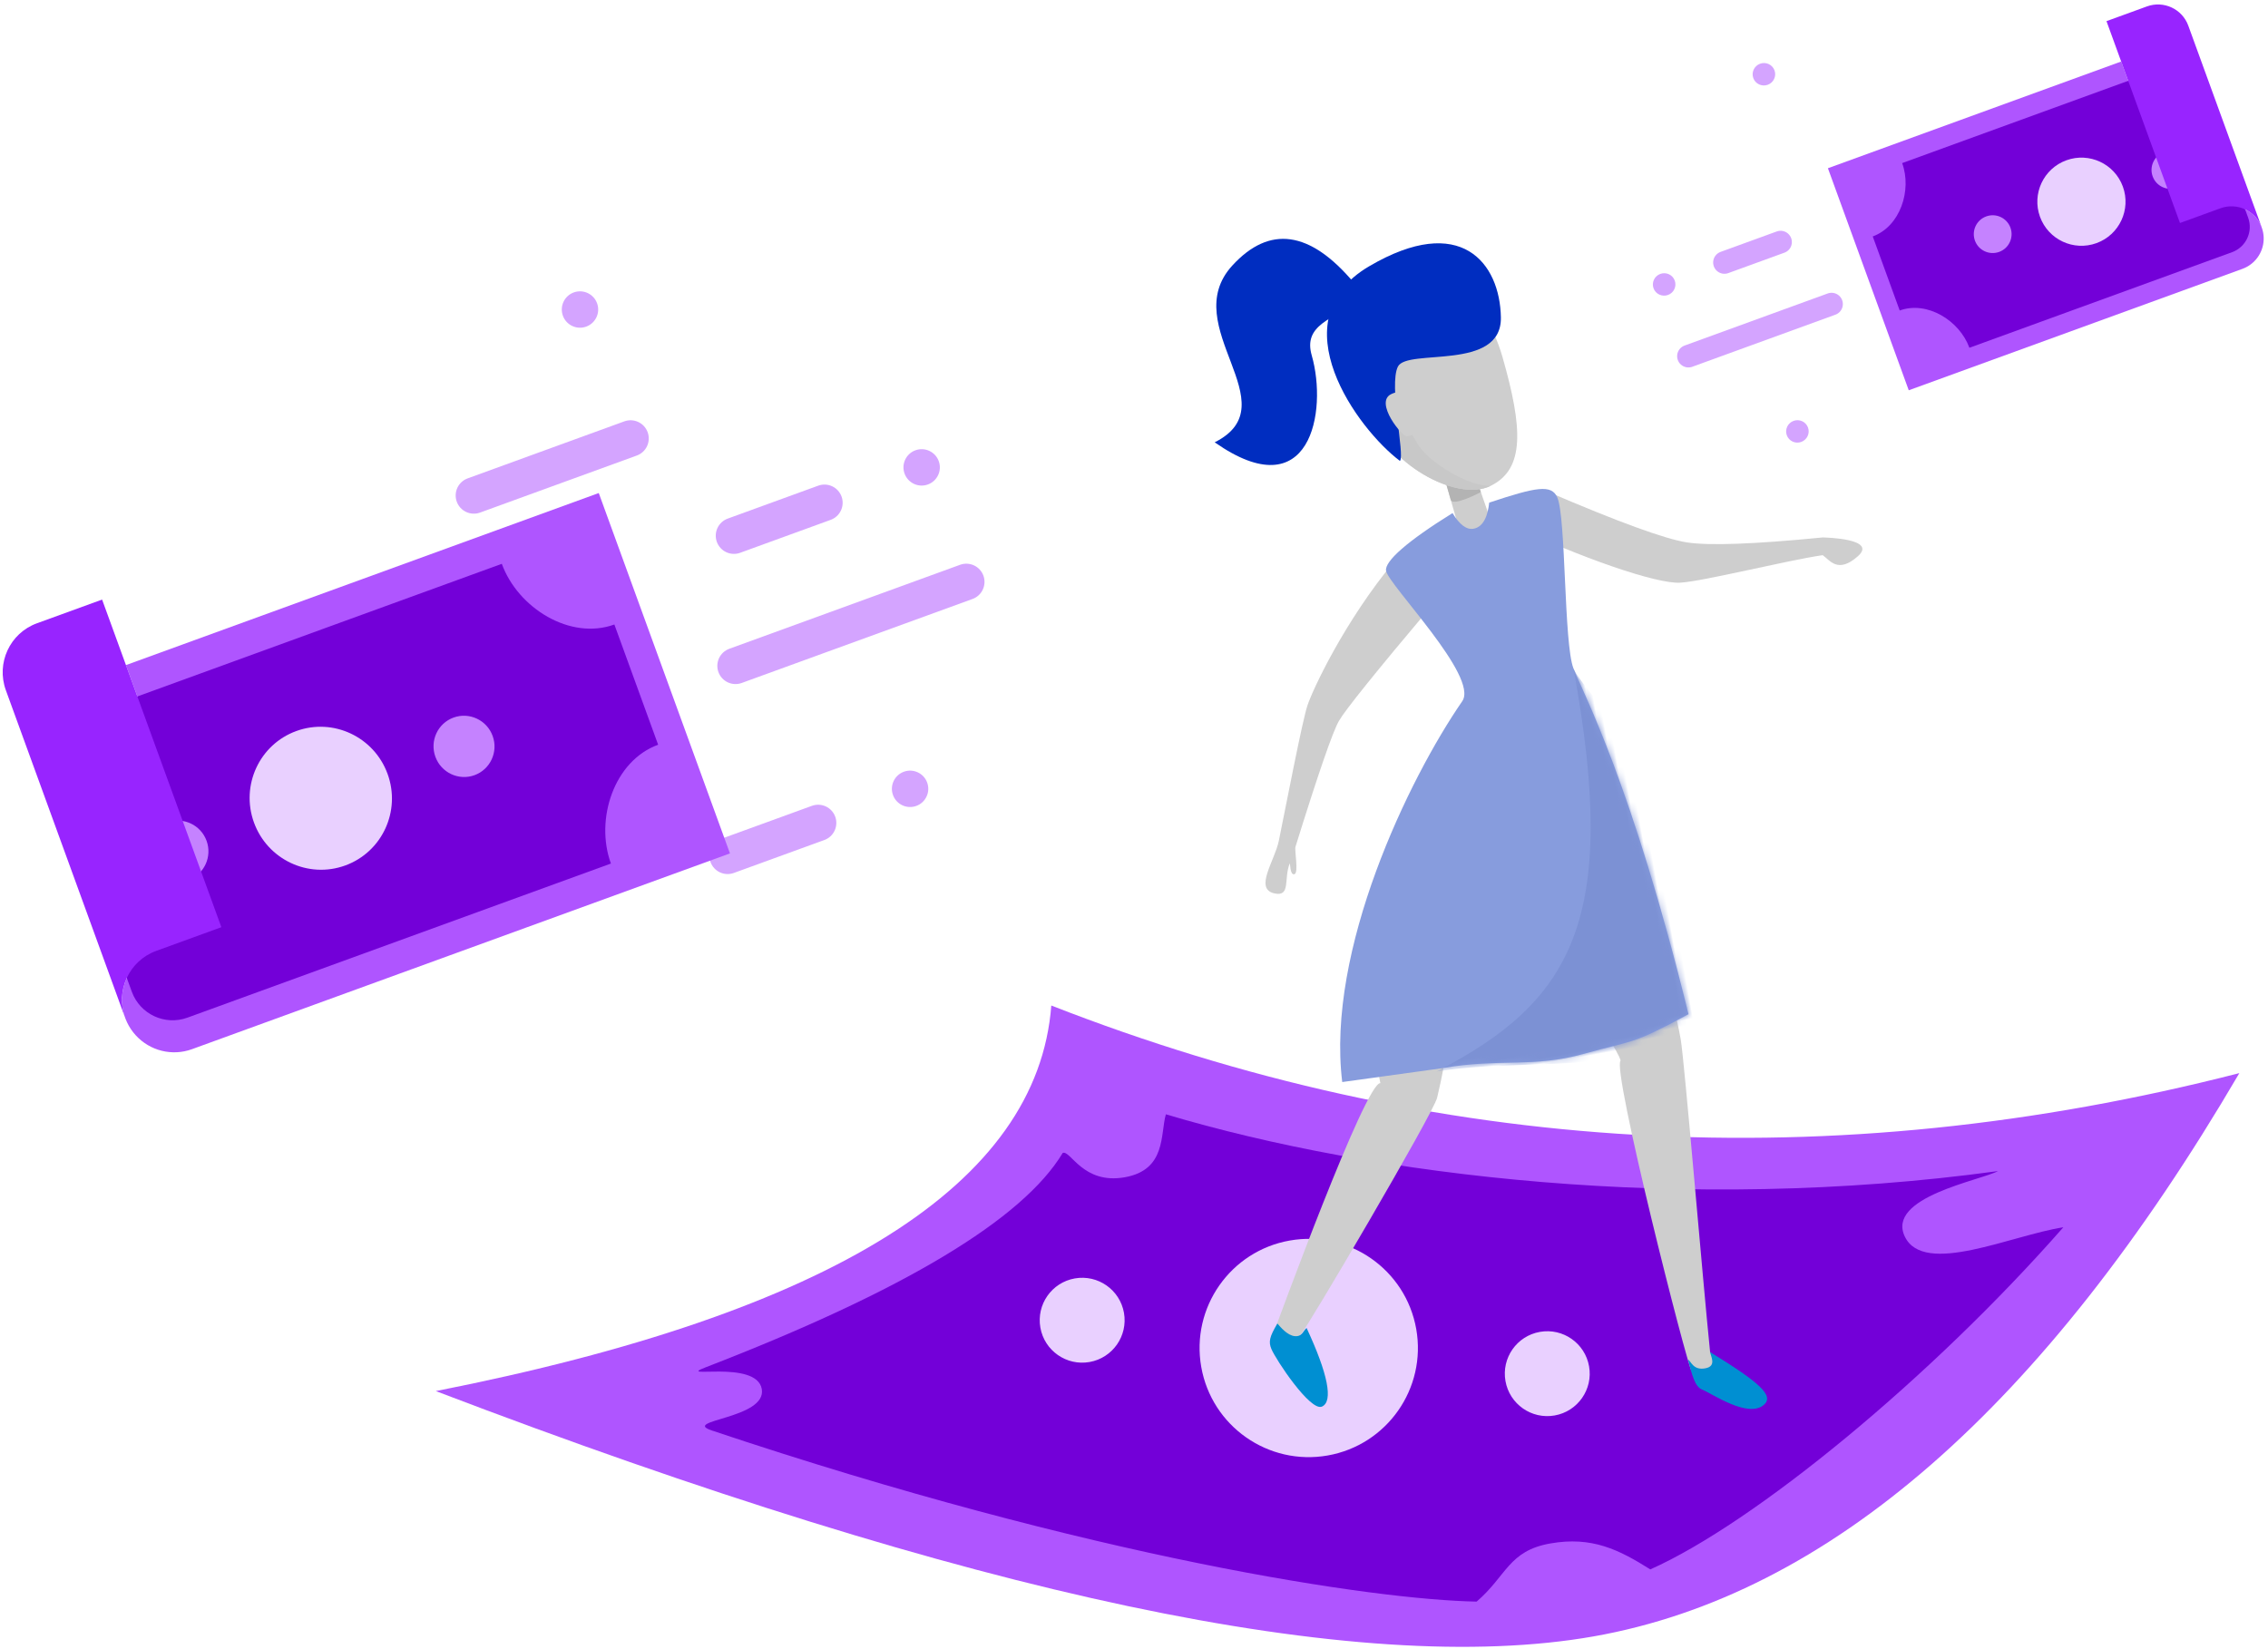
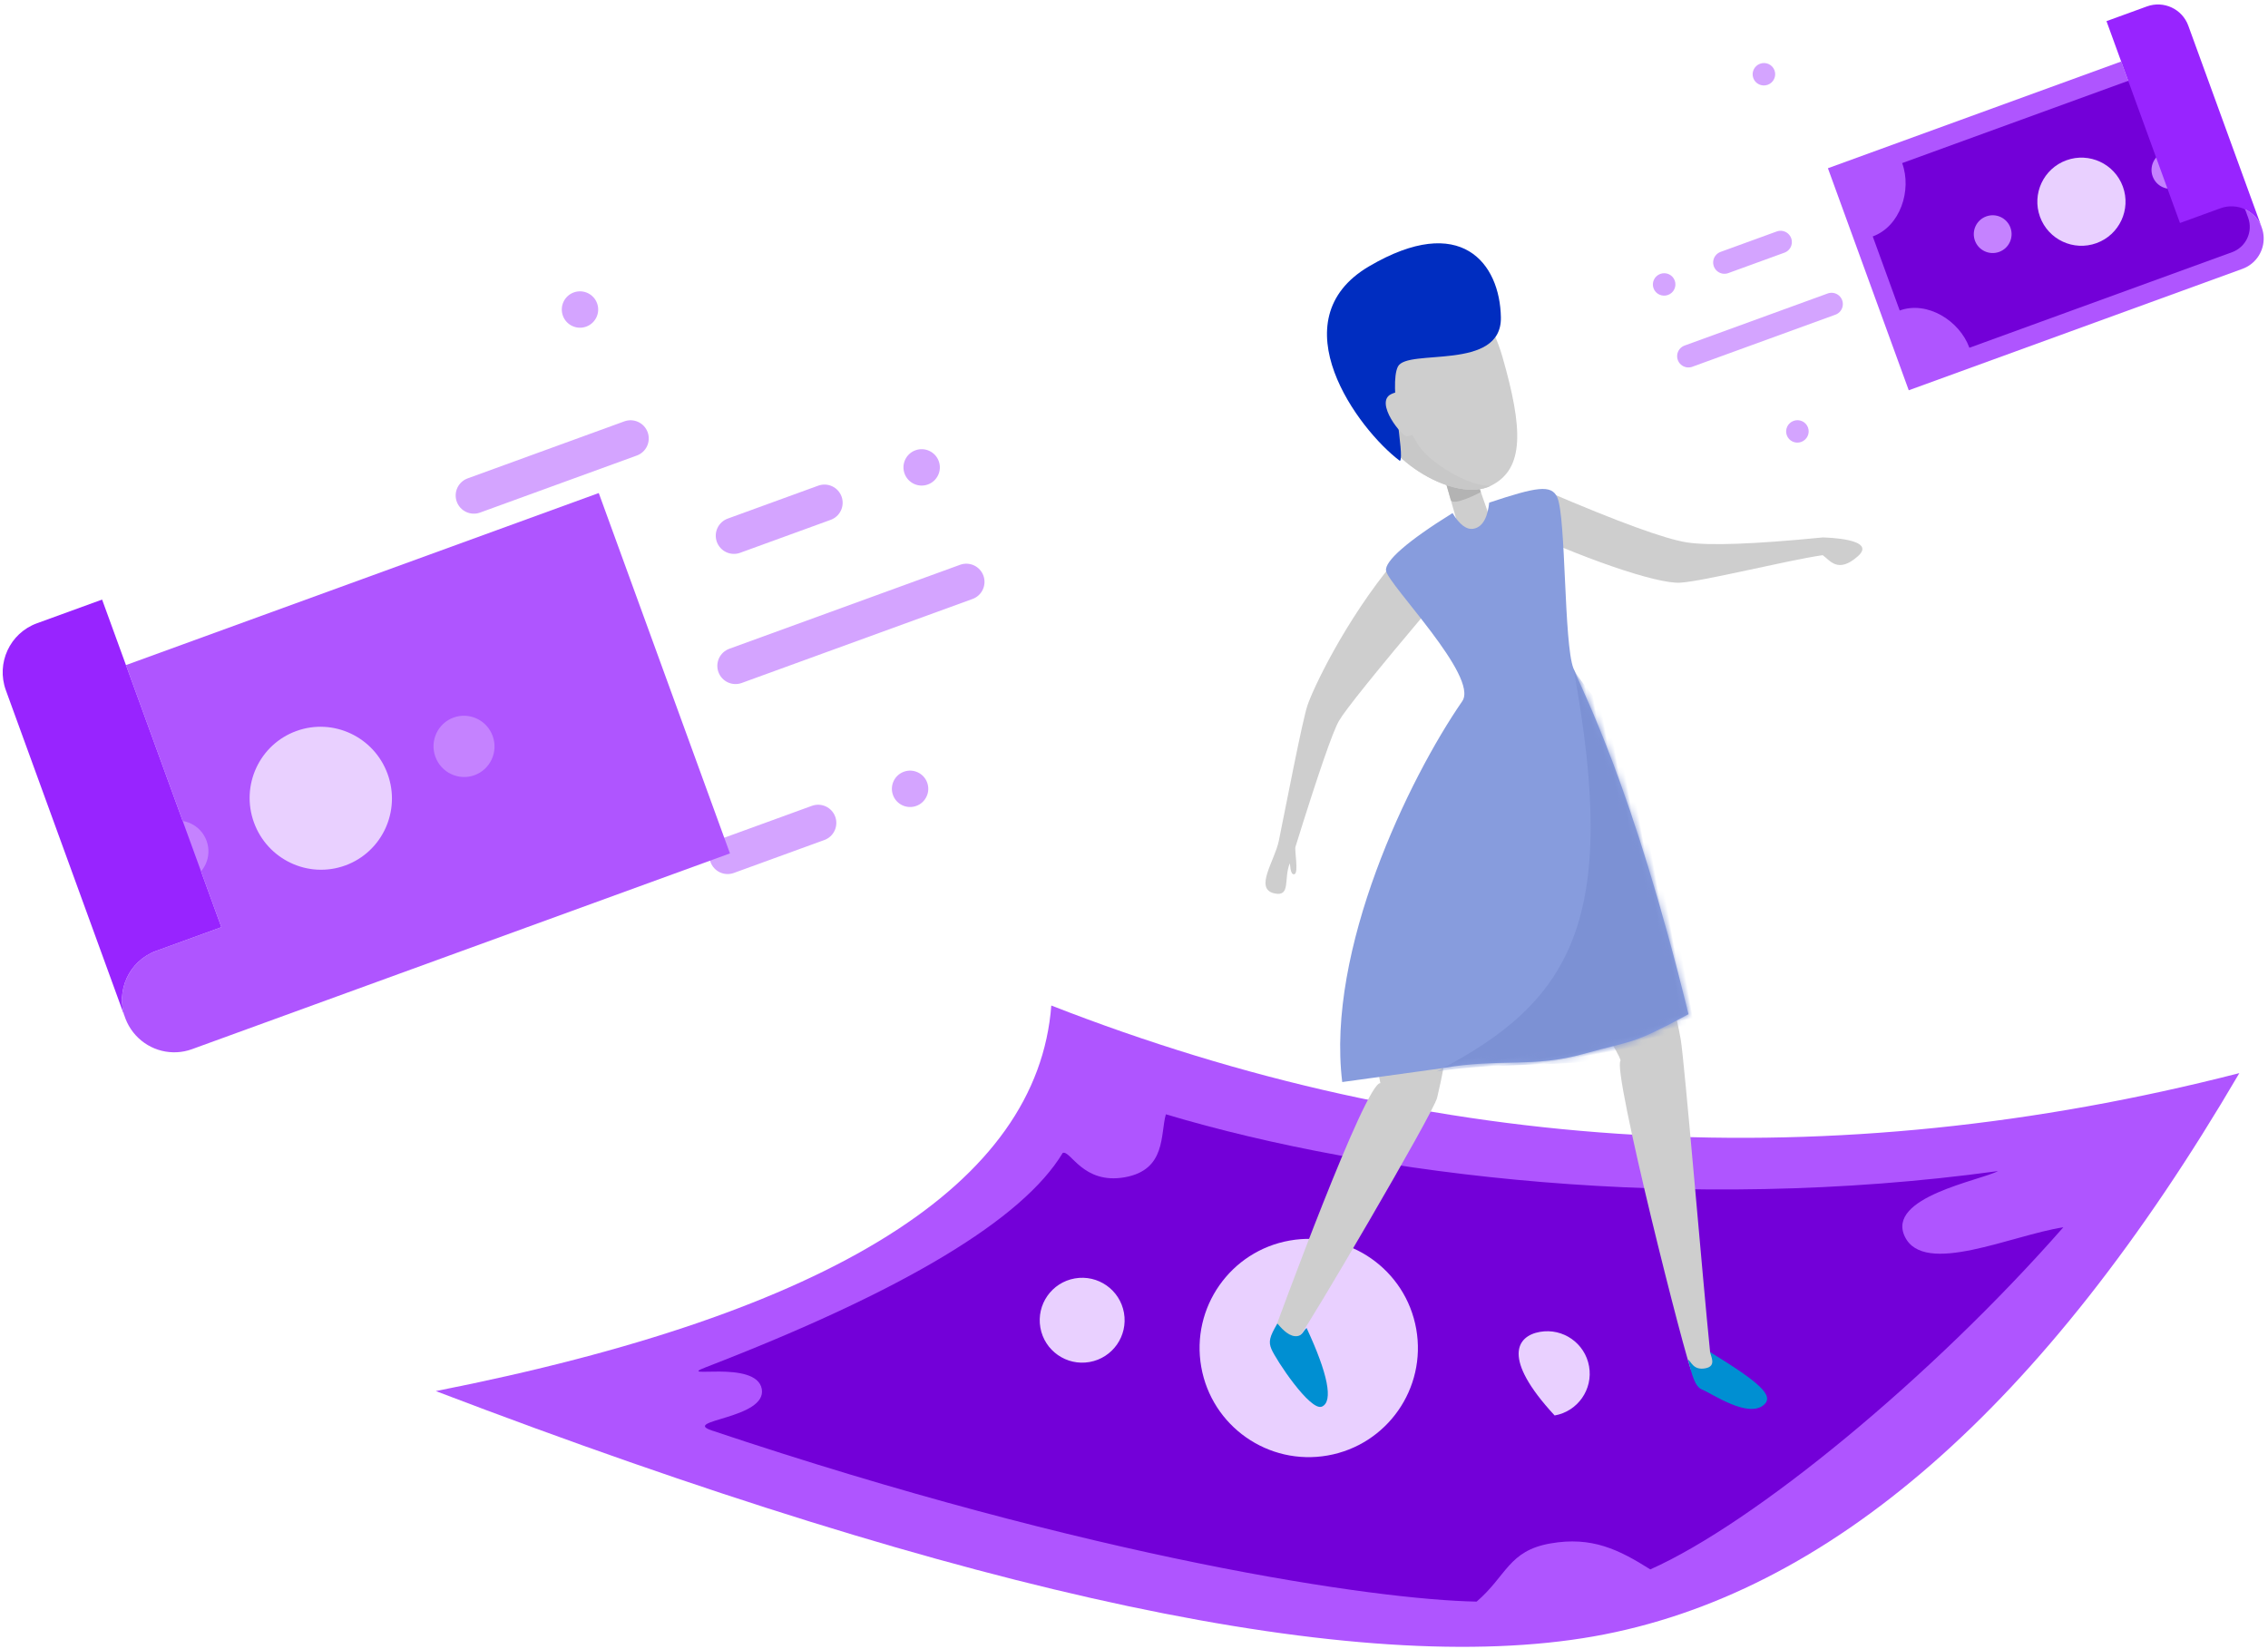
<svg xmlns="http://www.w3.org/2000/svg" xmlns:xlink="http://www.w3.org/1999/xlink" width="374px" height="272px" viewBox="0 0 374 272" version="1.1">
  <title>Personal_Checking Accounts_Verrtical Rewards Elite</title>
  <desc>Created with Sketch.</desc>
  <defs>
    <path d="M37.855,4.617 C39.582,4.617 40.58,2.822 41.156,0.827 C49.261,-0.371 51.787,-0.388 52.363,1.922 C53.226,5.389 49.227,25.856 50.091,30.16 C50.955,34.463 56.281,50.53 58.872,89.627 C48.508,93.07 49.372,92.209 40.735,93.07 C32.099,93.931 26.917,91.349 17.417,91.349 L0.695,90.731 C1.847,68.832 20.152,43.408 31.091,32.312 C34.545,28.807 22.455,11.347 22.455,8.948 C22.455,7.351 26.842,4.696 34.902,1.476 C35.719,3.57 36.703,4.617 37.855,4.617 Z" id="path-1" />
  </defs>
  <g id="3.0-Personal" stroke="none" stroke-width="1" fill="none" fill-rule="evenodd">
    <g id="3.1-PSN_Accounts_Checking_VREC" transform="translate(-263, -644)">
      <g id="Group-2" transform="translate(253, 578)">
        <g id="Personal_Checking-Accounts_Verrtical-Rewards-Elite">
          <g id="Group-30-Copy" transform="translate(92, 171.5) rotate(160) translate(-92, -171.5) translate(13, 122)">
            <circle id="Oval" fill="#D4A4FF" cx="23.444" cy="3.098" r="3" />
            <path d="M39.616,3 L55.5,3" id="Path-17-Copy-2" stroke="#D4A4FF" stroke-width="6" stroke-linecap="round" />
            <circle id="Oval-Copy" fill="#D4A4FF" cx="3.518" cy="52.264" r="3" />
            <circle id="Oval-Copy-5" fill="#D4A4FF" cx="47.558" cy="96" r="3" />
            <g id="002-money-flow" transform="translate(106.5, 40.5) scale(1, -1) translate(-106.5, -40.5) translate(55, 3)" fill-rule="nonzero">
              <path d="M100.483,60.031 C102.934,62.498 103.666,66.206 102.339,69.426 C101.012,72.648 97.885,74.749 94.417,74.752 L0,74.752 L0,11.5 L82.972,11.5 L82.972,57.502 L94.417,57.502 C96.692,57.502 98.876,58.411 100.483,60.031 Z" id="Path" fill="#AF55FF" />
-               <path d="M93.335,69.609 L19.018,69.609 L19.018,69.609 C19.018,61.841 12.74,53.856 4.998,53.856 L4.998,32.755 C12.74,32.755 19.018,24.771 19.018,17.003 L100.488,17.003 L100.488,62.456 C100.488,66.407 97.285,69.609 93.335,69.609 Z" id="Path" fill="#7300D8" />
              <path d="M72.016,43.126 C72.016,49.642 66.767,54.924 60.293,54.924 C53.818,54.924 48.569,49.642 48.569,43.126 C48.569,36.611 53.818,31.328 60.293,31.328 C66.767,31.328 72.016,36.611 72.016,43.126 Z" id="Path" fill="#E9D0FF" />
              <path d="M40.195,43.165 C40.195,45.957 37.945,48.221 35.171,48.221 C32.396,48.221 30.146,45.957 30.146,43.165 C30.146,40.373 32.396,38.109 35.171,38.109 C37.945,38.109 40.195,40.373 40.195,43.165 Z" id="Path-Copy" fill="#C582FF" />
              <path d="M90.439,43.281 C90.439,46.073 88.189,48.337 85.415,48.337 C82.64,48.337 80.39,46.073 80.39,43.281 C80.39,40.489 82.64,38.225 85.415,38.225 C88.189,38.225 90.439,40.489 90.439,43.281 Z" id="Path-Copy-2" fill="#C582FF" />
              <path d="M94.417,57.502 L82.972,57.502 L82.972,0 L94.417,0 C99.157,0 103,3.862 103,8.625 L103,66.127 C103,61.364 99.157,57.502 94.417,57.502 Z" id="Path" fill="#9824FF" />
            </g>
            <path d="M3.058,32 L43.558,32" id="Path-17" stroke="#D4A4FF" stroke-width="6" stroke-linecap="round" />
            <path d="M20.576,52.264 L36.459,52.264" id="Path-17-Copy" stroke="#D4A4FF" stroke-width="6" stroke-linecap="round" />
            <path d="M46.994,73.166 L74.494,73.166" id="Path-17-Copy-3" stroke="#D4A4FF" stroke-width="6" stroke-linecap="round" />
          </g>
          <g id="Group-13" transform="translate(233, 283) rotate(-10) translate(-233, -283) translate(82, 224)">
            <path d="M0,45 C81.333,93.667 141.667,118 181,118 C220.333,118 260.667,93.667 302,45 C232.667,50.333 169,35.333 111,0 C103.667,28.667 66.667,43.667 0,45 Z" id="Path-2" fill="#AF55FF" />
            <path d="M53,54 C53,59 38.946,56.719 43.67,59.288 C102,91 146.393,105.763 163,109 C168.627,105.664 169.627,101.664 176.627,101.664 C183.627,101.664 187.627,104.664 192.127,108.741 C210.351,104.19 243.176,85.702 269,65 C260.429,64.803 245,69 243,62 C241,55 256.986,55.016 260,54 C207.986,52.016 158.484,37 126.49,20.952 C125,24 125,30 118,30 C111,30 110,24 108.633,24.27 C100.259,33.913 78.882,42.112 44.504,48.868 C39.002,49.949 53,49 53,54 Z" id="Path-2" fill="#7300D8" />
            <path d="M161,63 C161,72.94 152.94,81 143,81 C133.06,81 125,72.94 125,63 C125,53.06 133.06,45 143,45 C152.94,45 161,53.06 161,63 Z" id="Path" fill="#E9D0FF" fill-rule="nonzero" />
            <path d="M114,52 C114,55.866 110.866,59 107,59 C103.134,59 100,55.866 100,52 C100,48.134 103.134,45 107,45 C110.866,45 114,48.134 114,52 Z" id="Path-Copy-3" fill="#E9D0FF" fill-rule="nonzero" />
-             <path d="M188,74 C188,77.866 184.866,81 181,81 C177.134,81 174,77.866 174,74 C174,70.134 177.134,67 181,67 C184.866,67 188,70.134 188,74 Z" id="Path-Copy-4" fill="#E9D0FF" fill-rule="nonzero" />
+             <path d="M188,74 C188,77.866 184.866,81 181,81 C174,70.134 177.134,67 181,67 C184.866,67 188,70.134 188,74 Z" id="Path-Copy-4" fill="#E9D0FF" fill-rule="nonzero" />
          </g>
          <g id="Group-30-Copy-2" transform="translate(329, 98.5) scale(1, -1) rotate(20) translate(-329, -98.5) translate(280, 68)">
            <ellipse id="Oval" fill="#D4A4FF" cx="14.541" cy="1.909" rx="1.861" ry="1.848" />
            <ellipse id="Oval-Copy" fill="#D4A4FF" cx="2.182" cy="32.203" rx="1.861" ry="1.848" />
            <ellipse id="Oval-Copy-5" fill="#D4A4FF" cx="29.498" cy="59.152" rx="1.861" ry="1.848" />
            <g id="002-money-flow" transform="translate(66.057, 24.955) scale(1, -1) translate(-66.057, -24.955) translate(34.114, 1.848)" fill-rule="nonzero">
              <path d="M62.325,36.989 C63.845,38.509 64.299,40.793 63.476,42.778 C62.653,44.763 60.714,46.058 58.562,46.059 L0,46.059 L0,7.086 L51.464,7.086 L51.464,35.43 L58.562,35.43 C59.974,35.43 61.328,35.991 62.325,36.989 Z" id="Path" fill="#AF55FF" />
              <path d="M57.891,42.891 L11.796,42.891 L11.796,42.891 C11.796,38.104 7.902,33.184 3.1,33.184 L3.1,20.183 C7.902,20.183 11.796,15.263 11.796,10.476 L62.328,10.476 L62.328,38.454 C62.328,40.904 60.342,42.891 57.891,42.891 Z" id="Path" fill="#7300D8" />
              <path d="M44.668,26.573 C44.668,30.587 41.412,33.842 37.397,33.842 C33.381,33.842 30.125,30.587 30.125,26.573 C30.125,22.558 33.381,19.303 37.397,19.303 C41.412,19.303 44.668,22.558 44.668,26.573 Z" id="Path" fill="#E9D0FF" />
              <path d="M24.931,26.597 C24.931,28.317 23.536,29.712 21.815,29.712 C20.094,29.712 18.698,28.317 18.698,26.597 C18.698,24.876 20.094,23.481 21.815,23.481 C23.536,23.481 24.931,24.876 24.931,26.597 Z" id="Path-Copy" fill="#C582FF" />
              <path d="M56.095,26.668 C56.095,28.389 54.7,29.784 52.979,29.784 C51.258,29.784 49.862,28.389 49.862,26.668 C49.862,24.948 51.258,23.553 52.979,23.553 C54.7,23.553 56.095,24.948 56.095,26.668 Z" id="Path-Copy-2" fill="#C582FF" />
              <path d="M58.562,35.43 L51.464,35.43 L51.464,0 L58.562,0 C61.502,0 63.886,2.38 63.886,5.315 L63.886,40.745 C63.886,37.81 61.502,35.43 58.562,35.43 Z" id="Path" fill="#9824FF" />
            </g>
            <path d="M1.897,19.717 L27.017,19.717" id="Path-17" stroke="#D4A4FF" stroke-width="3.722" stroke-linecap="round" />
            <path d="M12.762,32.203 L22.614,32.203" id="Path-17-Copy" stroke="#D4A4FF" stroke-width="3.722" stroke-linecap="round" />
          </g>
          <g id="Group-29" transform="translate(201, 0)">
            <g id="Group-45" transform="translate(0, 95.401)">
              <g id="head" transform="translate(34.94, 39.864) scale(-1, 1) rotate(16) translate(-34.94, -39.864) translate(8.94, 6.864)">
-                 <path d="M40.83,2.256 C52.431,9.369 37.922,26.902 51.657,29.477 C39.52,44.491 32.322,29.717 32.322,20.101 C32.322,15.044 27.682,15.091 21.403,13.761 C5.359,10.822 5.679,9.717 22.363,10.448 C26.94,0.246 33.096,-2.485 40.83,2.256 Z" id="Fill-1" fill="#002DC0" />
                <path d="M12.214,40.944 L11.44,54.576 C14.114,61.925 15.821,65.6 16.56,65.6 C17.299,65.6 17.397,61.925 16.854,54.576 L16.854,39.746 L12.214,40.944 Z" id="Fill-3" fill="#CECECE" />
                <path d="M12.214,40.944 L11.73,49.468 C11.73,49.468 16.854,50.575 16.854,49.307 L16.854,39.746 L12.214,40.944 Z" id="Fill-5" fill="#B3B3B3" />
                <path d="M2.16,29.035 C2.16,41.276 3.706,47.828 9.894,48.927 C16.081,50.027 25.508,40.51 25.508,31.924 C25.508,23.338 19.948,14.498 14.607,14.498 C9.266,14.498 2.16,16.793 2.16,29.035" id="Fill-7" fill="#CECECE" />
                <path d="M19.433,39.343 C18.509,42.403 13.569,47.955 9.893,48.927 C16.081,50.027 25.508,40.51 25.508,31.924 C25.508,23.338 12.126,9.82 14.607,14.498 C19.253,23.259 22.974,27.613 19.433,39.343" id="Fill-9" fill="#C8C8C8" />
                <path d="M19.174,25.803 C21.495,28.33 22.072,40.254 23.14,40.844 C28.353,33.982 36.189,12.968 19.174,8.591 C2.16,4.214 -1.708,14.045 0.613,22.687 C2.933,31.33 16.854,23.277 19.174,25.803 Z" id="Fill-11" fill="#002DC0" />
                <path d="M18.401,33.455 C18.401,30.703 19.432,29.505 21.495,29.861 C24.588,30.395 21.646,37.28 20.873,37.28 L19.174,37.28 L18.401,33.455 Z" id="Fill-17" fill="#CECECE" />
              </g>
              <path d="M22.021,146.772 C21.574,149.316 27.007,190.808 27.445,191.347 C27.782,191.761 27.949,194.541 28.814,194.574 C29.925,194.615 31.735,191.833 31.738,191.802 C31.742,191.764 33.924,148.88 31.571,148.22 C36.114,141.4 40.146,136.748 39.707,135.916 C38.741,134.082 33.088,134.76 24.955,135.052 C23.361,139.141 22.467,144.229 22.021,146.772 Z" id="Fill-13" fill="#CECECE" transform="translate(30.867, 164.629) scale(-1, 1) rotate(-23) translate(-30.867, -164.629) " />
              <g id="Group-16" transform="translate(87, 169.599) rotate(-10) translate(-87, -169.599) translate(78, 131.599)">
                <path d="M2.591,12.418 C0.864,13.278 4.674,64.308 5.225,64.839 C6.103,65.684 9.236,65.514 9.236,65.458 C9.235,65.45 11.205,65.805 8.772,62.33 C9.669,50.021 12.955,14.229 12.955,10.696 C12.955,6.316 12.483,0.931 12.091,0.368 C10.909,-1.333 8.042,3.355 -2.90108382e-10,4.529 C0.24,6.54 2.363,10.524 2.591,12.418 Z" id="Fill-19" fill="#CECECE" />
                <path d="M9.335,63.759 C7.603,62.759 8.309,61.413 8.108,60.842 C6.997,63.157 6.097,64.958 6.692,66.096 C7.587,67.802 9.434,74.657 12.888,74.596 C15.19,74.557 14.727,71.356 11.687,62.227 C11.313,62.808 11.067,64.759 9.335,63.759 Z" id="Fill-25" fill="#008FD2" transform="translate(10.421, 67.719) rotate(-30) translate(-10.421, -67.719) " />
              </g>
              <path d="M24.869,191.177 C26.083,191.285 27.43,190.137 28.061,189.625 C28.968,192.035 28.993,192.85 28.304,193.932 C27.269,195.555 20.183,203 18.447,201.845 C16.705,200.685 18.442,196.297 23.189,189.513 C23.702,190.146 23.654,191.069 24.869,191.177 Z" id="Fill-23" fill="#008FD2" transform="translate(23.285, 195.74) scale(-1, 1) rotate(-10) translate(-23.285, -195.74) " />
              <path d="M29.319,89.784 C29.672,87.742 32.28,80.087 37.143,66.819 L28.938,61.797 C24.537,74.122 23.494,86.408 23.566,89.13 C23.638,91.852 25.846,105.562 26.766,111.741 C27.262,115.074 25.623,120.572 29.012,120.156 C31.854,119.807 29.633,117.362 29.736,114.659 C29.745,114.41 30.427,116.55 31.077,116.042 C31.676,115.575 29.679,112.284 29.686,111.738 C29.087,99.145 28.965,91.827 29.319,89.784 Z" id="Fill-28" fill="#CECECE" transform="translate(30.353, 90.988) rotate(20) translate(-30.353, -90.988) " />
              <path d="M85.908,59.541 C86.468,55.905 89.289,48.171 94.372,36.339 L89.118,29.859 C83.268,42.181 79.043,54.56 79.269,58.405 C79.494,62.25 82.893,75.726 83.809,81.908 C82.963,83.107 80.719,84.402 83.619,87.697 C86.519,90.992 86.721,82.45 86.729,81.903 C85.622,70.631 85.348,63.177 85.908,59.541 Z" id="Fill-28" fill="#CECECE" transform="translate(86.816, 59.155) rotate(-90) translate(-86.816, -59.155) " />
              <g id="Group-34" transform="translate(13.091, 49.201)">
                <g id="Fill-35" transform="translate(38.021, 51.793) rotate(-10) translate(-38.021, -51.793) translate(8.521, 4.793)">
                  <mask id="mask-2" fill="white">
                    <use xlink:href="#path-1" />
                  </mask>
                  <use id="Mask" fill="#879CDD" xlink:href="#path-1" />
                  <path d="M68.227,91.271 C57.864,94.714 58.727,93.853 50.091,94.714 C41.455,95.574 25.804,91.726 16.304,91.726 C40.255,84.272 50.421,72.375 50.091,30.159 C50.955,34.463 65.636,52.174 68.227,91.271 Z" fill="#7C91D4" mask="url(#mask-2)" />
                </g>
              </g>
            </g>
          </g>
        </g>
      </g>
    </g>
  </g>
</svg>